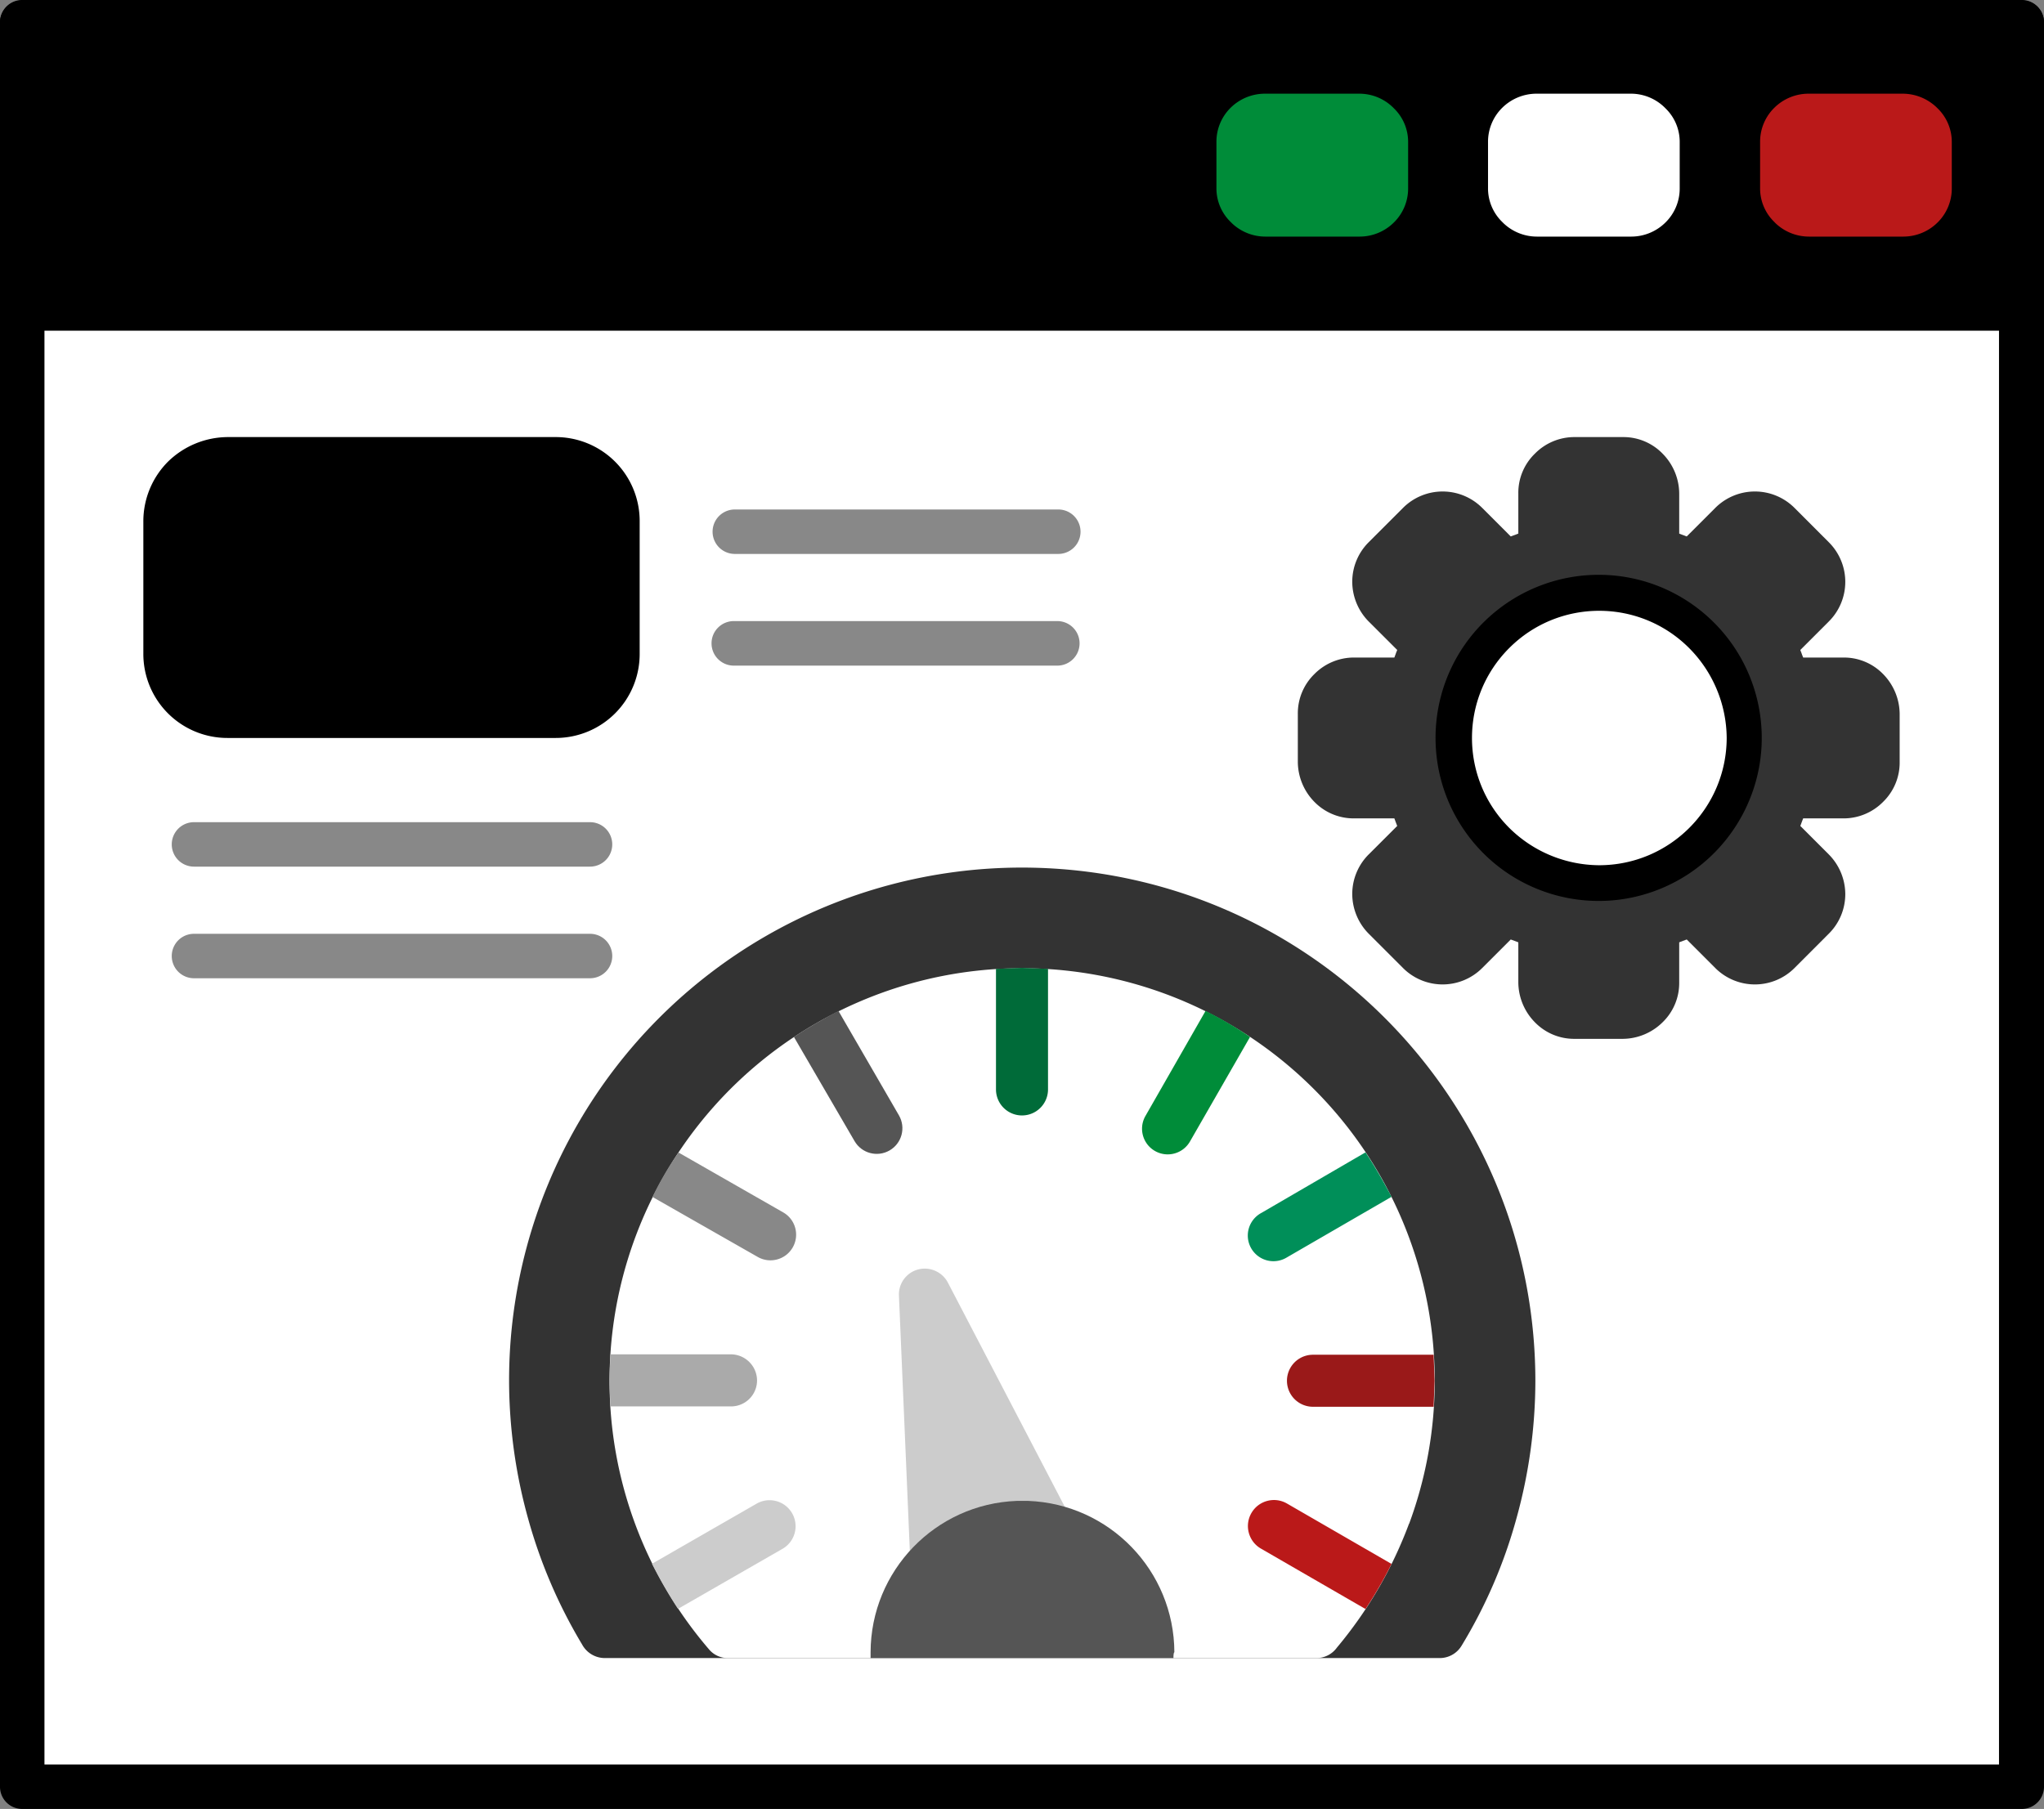
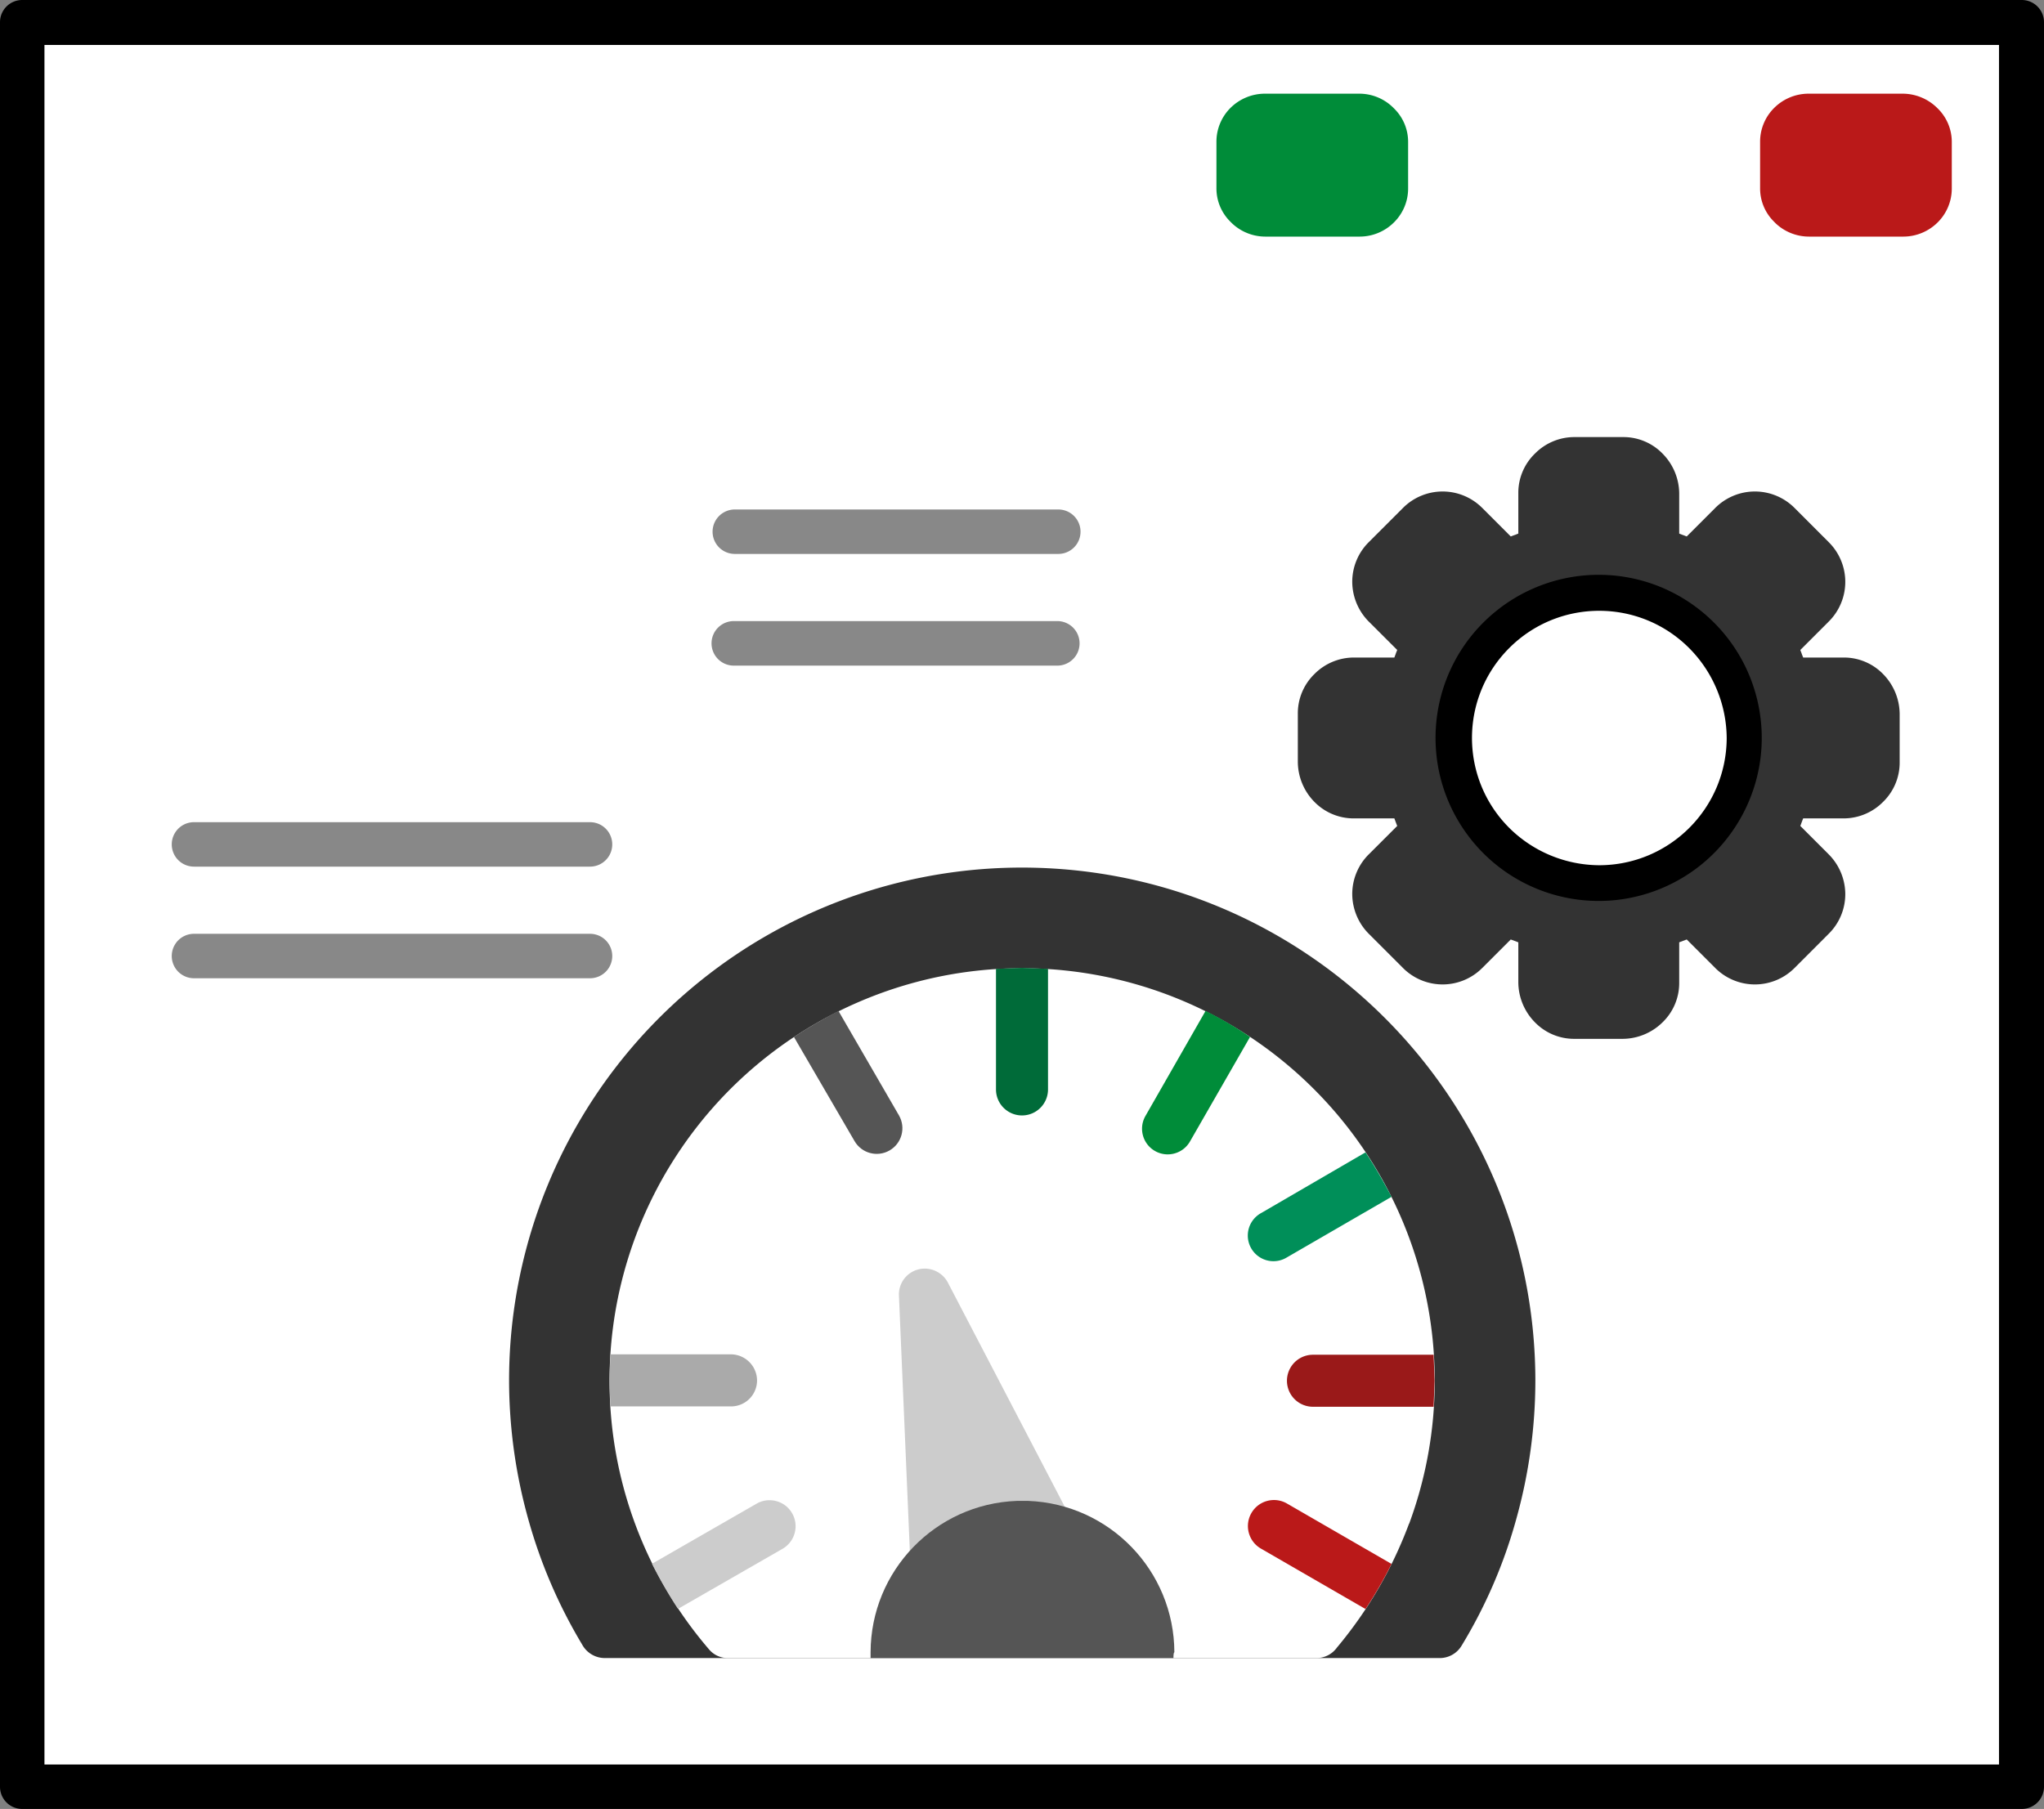
<svg xmlns="http://www.w3.org/2000/svg" width="453.3" height="401.25">
  <rect width="100%" height="100%" fill="#808080" stroke="none" />
  <path d="M0 396.32V4.93A4.92 4.92 0 0 1 4.93 0h443.43a4.93 4.93 0 0 1 4.94 4.93v391.39a4.93 4.93 0 0 1-4.94 4.93H4.93A4.92 4.92 0 0 1 0 396.32z" />
  <path d="M9.86 9.97h433.46v381.42H9.86z" fill="#fff" />
-   <path d="M0 73.24V5.04A4.93 4.93 0 0 1 4.93.1h443.43a4.94 4.94 0 0 1 4.94 4.94v68.31H0v-.11z" fill-rule="evenodd" />
  <path d="M301.46 20.78h-21a10.84 10.84 0 0 0-7.56 3.14 10.58 10.58 0 0 0-3.13 7.58v10.18a10.37 10.37 0 0 0 3.15 7.55l.32.32a10.77 10.77 0 0 0 7.34 2.93h21a10.77 10.77 0 0 0 7.55-3.14h0a10.54 10.54 0 0 0 3.15-7.56v-10.2a10.35 10.35 0 0 0-3.15-7.55h0a10.69 10.69 0 0 0-7.67-3.25z" fill="#008c39" />
  <path d="M361.7 20.78h-21a10.84 10.84 0 0 0-7.56 3.14A10.58 10.58 0 0 0 330 31.5v10.18a10.37 10.37 0 0 0 3.15 7.55l.32.32a10.75 10.75 0 0 0 7.34 2.93h21a10.77 10.77 0 0 0 7.55-3.14h0a10.54 10.54 0 0 0 3.15-7.56v-10.2a10.35 10.35 0 0 0-3.15-7.55h0a10.69 10.69 0 0 0-7.66-3.25z" fill="#fff" />
  <path d="M422.03 20.78h-21a10.8 10.8 0 0 0-7.55 3.14 10.54 10.54 0 0 0-3.14 7.58v10.18a10.33 10.33 0 0 0 3.15 7.55l.31.32a10.78 10.78 0 0 0 7.35 2.93h21a10.8 10.8 0 0 0 7.56-3.14h0a10.57 10.57 0 0 0 3.14-7.56v-10.2a10.38 10.38 0 0 0-3.15-7.55h0a10.92 10.92 0 0 0-7.67-3.25z" fill="#ba1919" />
  <g fill-rule="evenodd">
-     <path d="M50.47 96.95h72.72a18.62 18.62 0 0 1 18.67 18.68v29.38a18.62 18.62 0 0 1-18.67 18.68H50.47a18.64 18.64 0 0 1-18.68-18.68v-29.38a18.72 18.72 0 0 1 5.46-13.22 19.08 19.08 0 0 1 13.22-5.46z" />
    <path d="M162.96 122.87a4.93 4.93 0 1 1 0-9.86h71.74a4.93 4.93 0 1 1 0 9.86zm0 24.77a4.94 4.94 0 1 1 0-9.87h71.74a4.94 4.94 0 0 1 0 9.87zM43.02 192.23a4.93 4.93 0 1 1 0-9.86h87.83a4.93 4.93 0 1 1 0 9.86zm0 24.76a4.93 4.93 0 1 1 0-9.86h87.83a4.93 4.93 0 1 1 0 9.86z" fill="#888" />
    <path d="M226.7 192.44c62.84.072 113.756 51.01 113.8 113.85a114.53 114.53 0 0 1-4.2 30.53 110.48 110.48 0 0 1-12.17 28.23 5.64 5.64 0 0 1-4.93 2.73H134.1a5.73 5.73 0 0 1-5-3 112.62 112.62 0 0 1-12-28 114.6 114.6 0 0 1-4.2-30.54 113.74 113.74 0 0 1 113.8-113.8z" fill="#333" />
  </g>
  <path d="M312.48 337.98a93.76 93.76 0 0 1-16 27.49 5.58 5.58 0 0 1-4.62 2.31H161.49a5.41 5.41 0 0 1-4.31-2 91.29 91.29 0 0 1-22-59.49c-.008-36.58 21.772-69.65 55.382-84.089s72.59-7.473 99.118 17.713 35.507 63.753 22.83 98.066z" fill="#fff" />
  <g fill-rule="evenodd">
    <path d="M207.87 351.72a5.74 5.74 0 0 1-6-5.45l-2.51-58.87a5.73 5.73 0 0 1 5.45-6 5.82 5.82 0 0 1 5.35 3h0l27.08 51.94a5.74 5.74 0 0 1-2.42 7.77c-2.82 1.63-23.81 7.51-26.95 7.61z" fill="#ccc" />
    <path d="M220.88 214.9l5.77-.21 5.77.21v26.75a5.77 5.77 0 1 1-11.54 0V214.9z" fill="#006b39" />
    <path d="M267.36 224.23a83.17 83.17 0 0 1 9.86 5.78L263.9 253.2c-1.566 2.726-5.044 3.666-7.77 2.1s-3.666-5.044-2.1-7.77z" fill="#008c39" />
    <path d="M302.83 255.61c2.1 3.15 4 6.5 5.77 9.86l-23.19 13.43a5.69 5.69 0 0 1-8.684-4.909 5.69 5.69 0 0 1 3.014-4.951z" fill="#008f59" />
    <path d="M317.94 300.5l.21 5.77-.21 5.77h-26.76a5.77 5.77 0 0 1 0-11.54z" fill="#9a1919" />
    <path d="M308.6 346.9a95.48 95.48 0 0 1-5.77 10l-23.19-13.4c-2.761-1.593-3.708-5.124-2.115-7.885s5.124-3.708 7.885-2.115z" fill="#ba1919" />
    <path d="M150.36 356.87a106.67 106.67 0 0 1-5.77-10l23.19-13.33c2.761-1.593 6.292-.646 7.885 2.115s.646 6.292-2.115 7.885z" fill="#ccc" />
    <path d="M135.36 311.96l-.21-5.78.21-5.77h26.76a5.83 5.83 0 0 1 5.77 5.77 5.76 5.76 0 0 1-5.77 5.78z" fill="#aaa" />
-     <path d="M144.7 265.5a72 72 0 0 1 5.77-9.86l23.23 13.29c2.726 1.566 3.666 5.044 2.1 7.77s-5.044 3.666-7.77 2.1z" fill="#888" />
    <path d="M176.07 230.01c3.15-2.1 6.51-4 9.87-5.78l13.43 23.19c1.566 2.726.626 6.204-2.1 7.77s-6.204.626-7.77-2.1z" fill="#555" />
  </g>
  <path d="M260.23 367.78h-67.16v-1.28c.046-18.079 14.354-32.899 32.42-33.58h2.52c18.066.686 32.373 15.501 32.43 33.58-.11 0-.21.42-.21 1.26z" fill="#555" />
  <g fill-rule="evenodd">
    <path d="M372.4 118.36l.83.32c.32.1.53.21.84.31l6.3-6.3a12.42 12.42 0 0 1 17.63 0l7.55 7.56a12.4 12.4 0 0 1 0 17.63l-6.29 6.29c.1.32.21.53.31.84s.21.53.32.84h8.92a12.13 12.13 0 0 1 8.81 3.67 12.76 12.76 0 0 1 3.67 8.82v10.7a12.13 12.13 0 0 1-3.67 8.82 12.31 12.31 0 0 1-8.81 3.67h-8.92l-.32.84-.31.84 6.29 6.29a12.57 12.57 0 0 1 3.68 8.82 12.36 12.36 0 0 1-3.68 8.81l-7.55 7.56a12.42 12.42 0 0 1-17.63 0l-6.3-6.3-.84.31-.83.32v8.92a12.1 12.1 0 0 1-3.68 8.81 12.7 12.7 0 0 1-8.81 3.68h-10.7a12.12 12.12 0 0 1-8.82-3.68 12.74 12.74 0 0 1-3.67-8.81v-8.92l-.84-.32-.84-.31-6.3 6.3a12.41 12.41 0 0 1-17.62 0l-7.56-7.56a12.58 12.58 0 0 1-3.67-8.81 12.42 12.42 0 0 1 3.67-8.82l6.3-6.29-.32-.84-.31-.84h-8.92a12.17 12.17 0 0 1-8.82-3.67 12.76 12.76 0 0 1-3.67-8.82v-10.7a12.17 12.17 0 0 1 3.67-8.82 12.34 12.34 0 0 1 8.82-3.67h8.92l.31-.84c.1-.32.21-.52.32-.84l-6.3-6.29a12.61 12.61 0 0 1-3.67-8.82 12.39 12.39 0 0 1 3.67-8.81l7.56-7.56a12.41 12.41 0 0 1 17.62 0l6.3 6.3.84-.31c.32-.1.52-.21.84-.32v-8.92a12.09 12.09 0 0 1 3.67-8.81 12.29 12.29 0 0 1 8.82-3.68h10.7a12.1 12.1 0 0 1 8.81 3.68 12.7 12.7 0 0 1 3.68 8.81v8.92z" fill="#333" />
    <path d="M354.56 127.5c17.252.013 32.094 12.209 35.451 29.132s-5.705 33.86-21.646 40.458-34.323 1.019-43.907-13.326-7.704-33.462 4.492-45.665a36.24 36.24 0 0 1 25.61-10.6z" />
  </g>
  <path d="M374.6 143.75c-11.013-11.018-28.872-11.023-39.89-.01s-11.023 28.872-.01 39.89a28.54 28.54 0 0 0 20 8.29c15.575-.038 28.192-12.655 28.23-28.23a28.54 28.54 0 0 0-8.33-19.94z" fill="#fff" />
</svg>